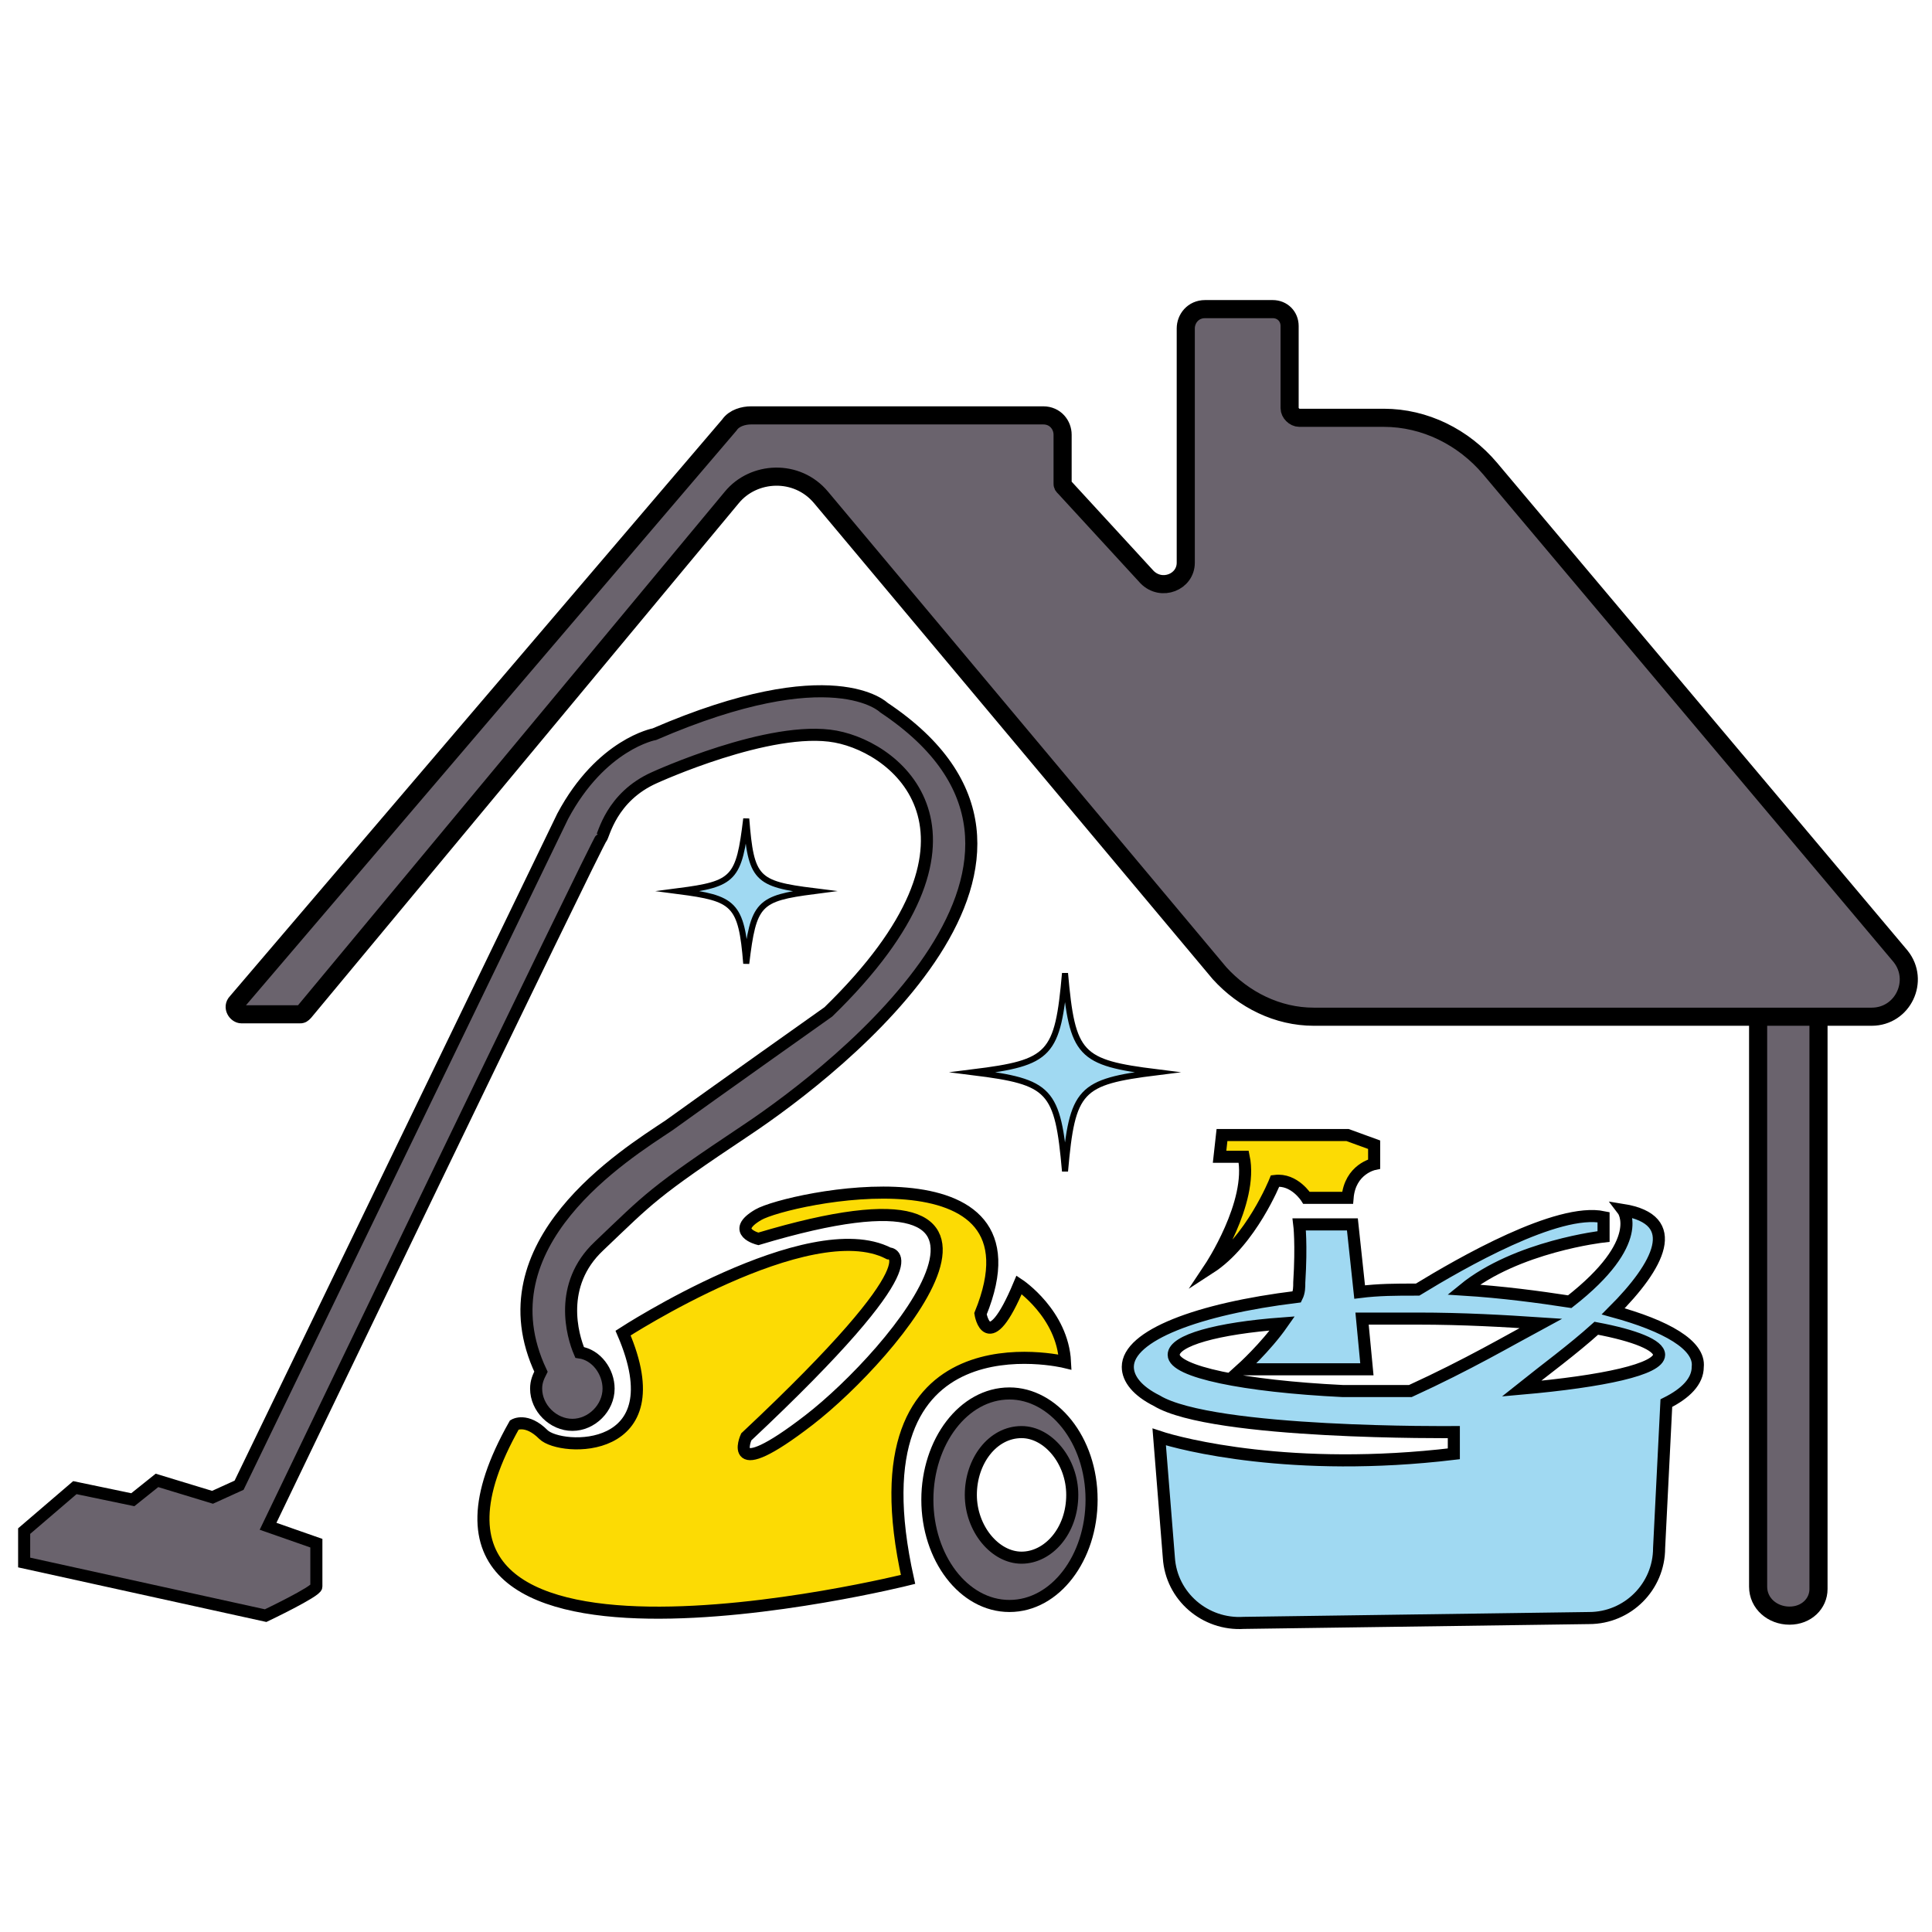
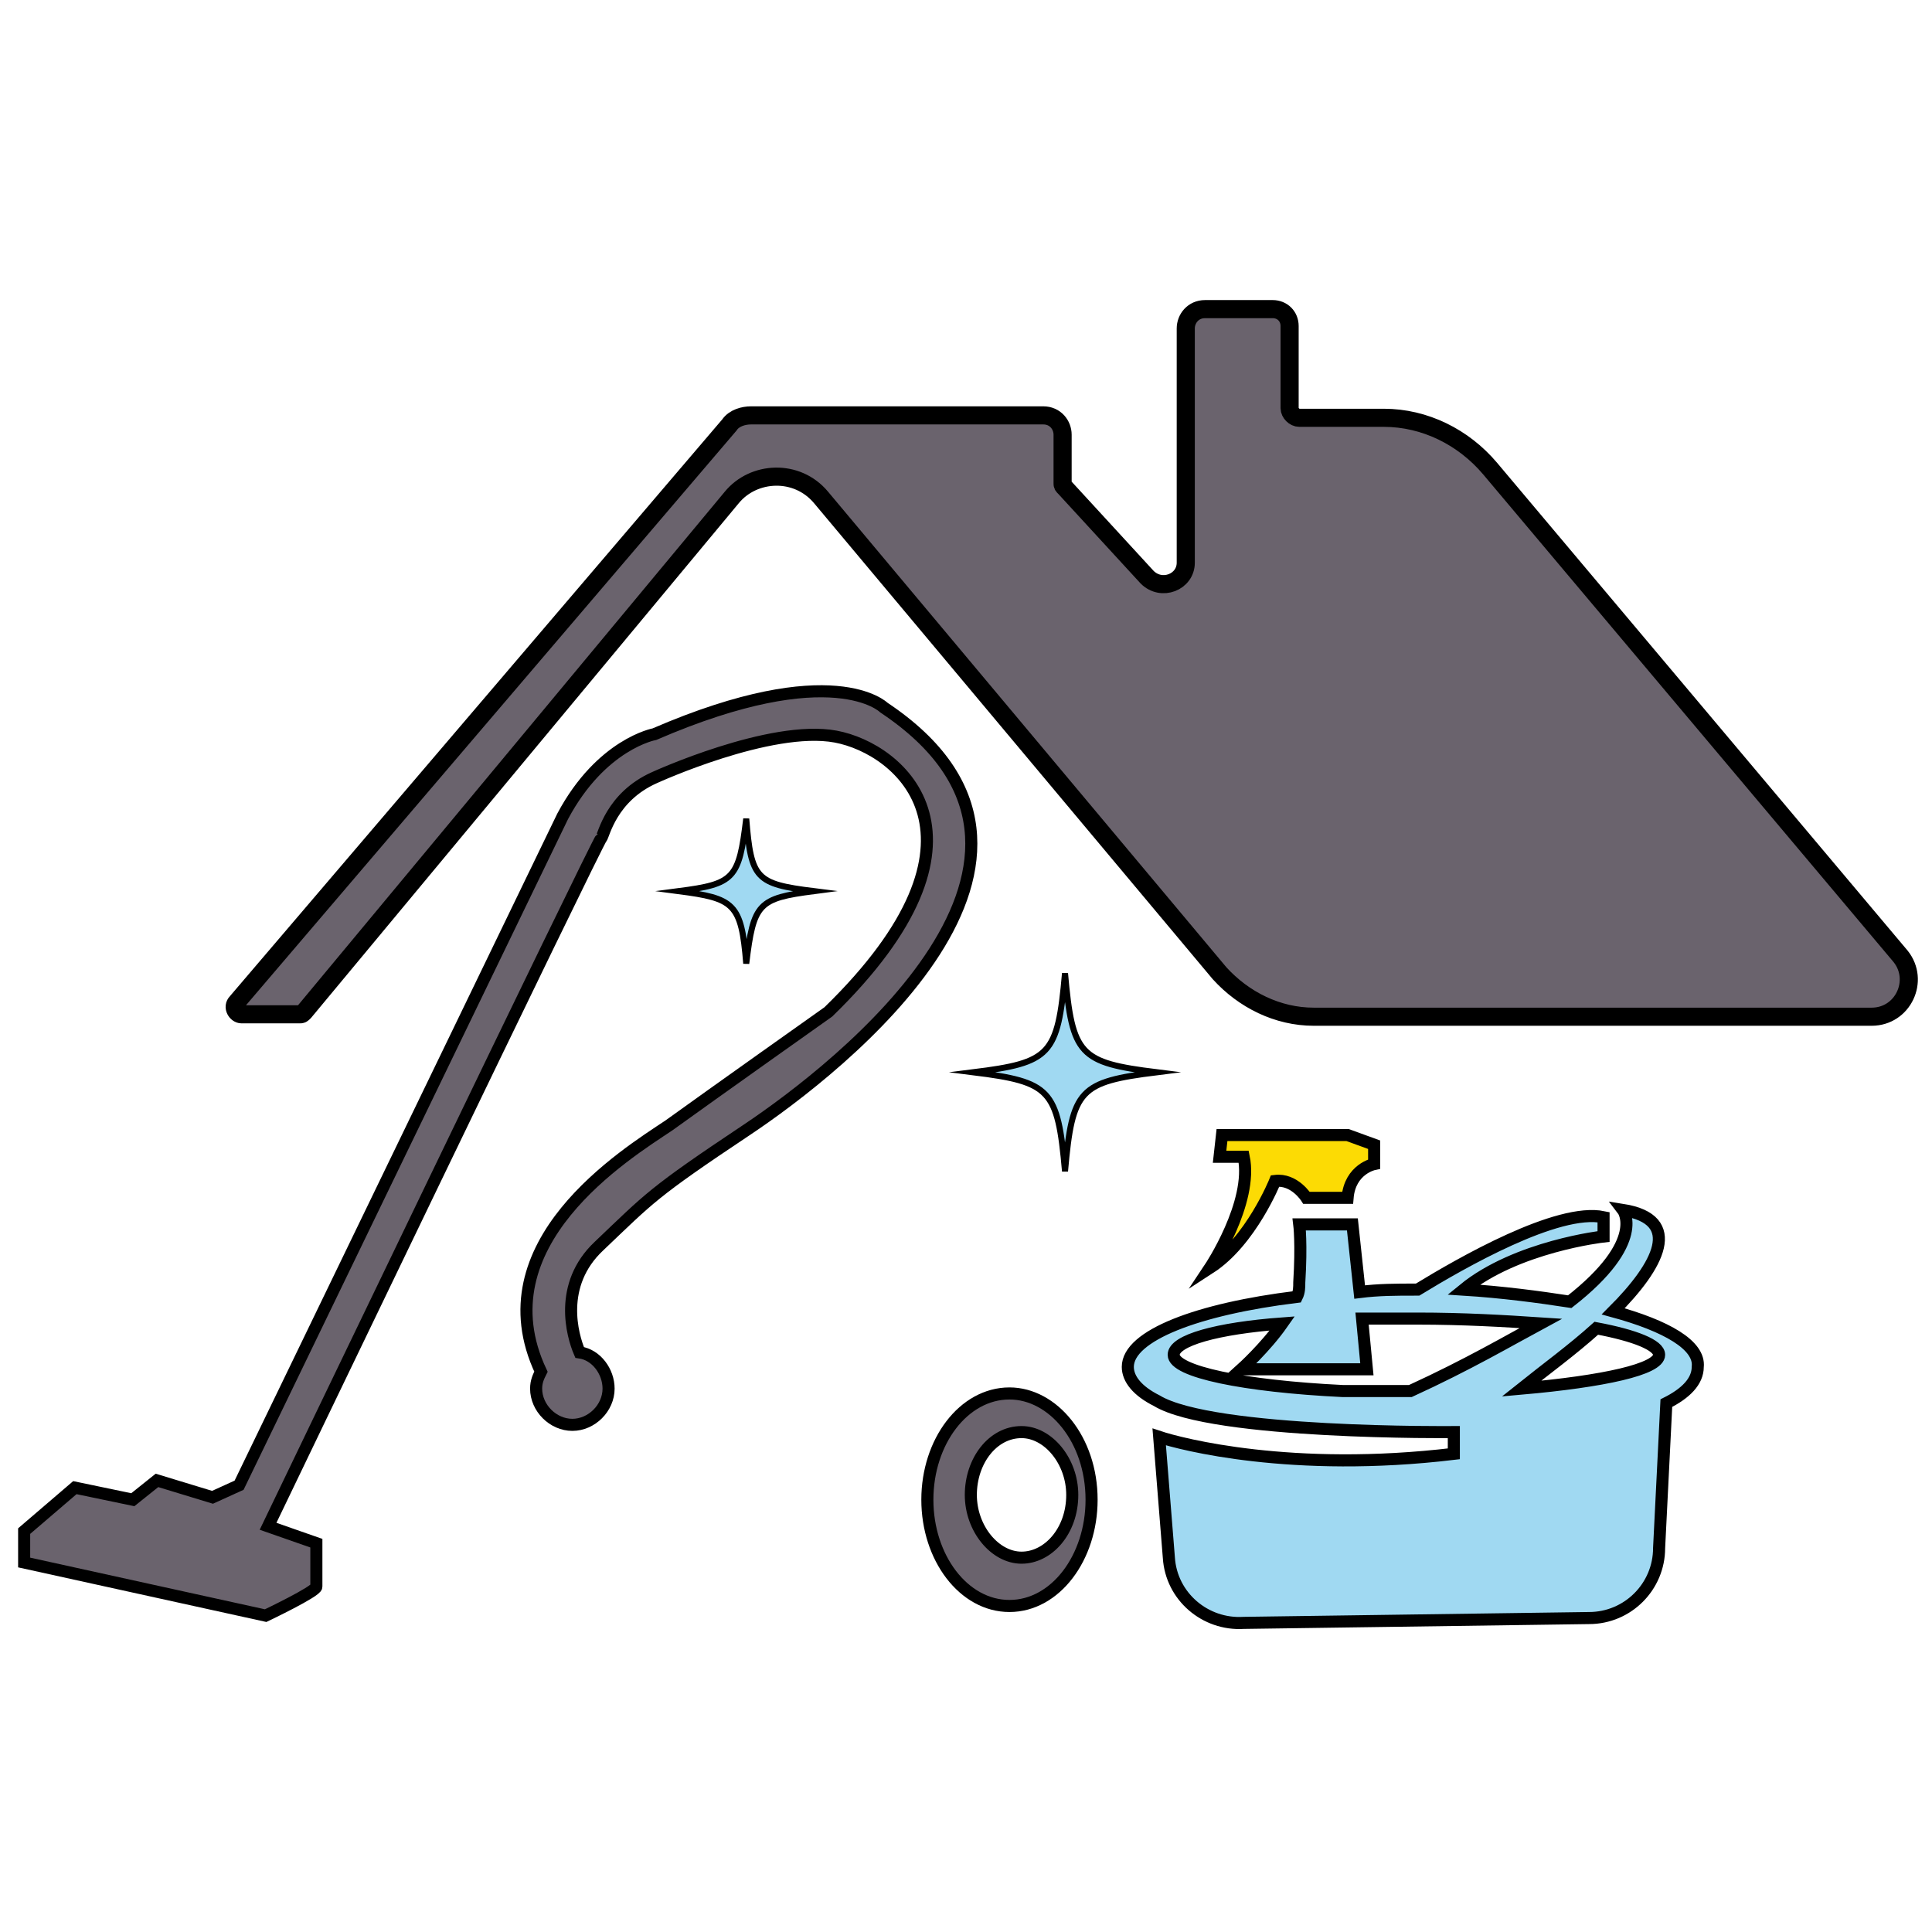
<svg xmlns="http://www.w3.org/2000/svg" version="1.1" id="Layer_1" x="0px" y="0px" viewBox="0 0 80 80" style="enable-background:new 0 0 80 80;" xml:space="preserve">
  <style type="text/css">
	.st0{fill:#6A636D;stroke:#000000;stroke-width:0.75;stroke-miterlimit:10;}
	.st1{fill:#FCDB04;stroke:#000000;stroke-width:0.5;stroke-miterlimit:10;}
	.st2{fill:#6A636D;stroke:#000000;stroke-width:0.5;stroke-miterlimit:10;}
	.st3{fill:#A0D9F2;stroke:#000000;stroke-width:0.5;stroke-miterlimit:10;}
	.st4{fill:#A0D9F2;}
	.st5{fill:none;stroke:#000000;stroke-width:0.25;stroke-miterlimit:10;}
</style>
  <g>
-     <path class="st0" d="M74.1,66.9L74.1,66.9c-0.7,0-1.3-0.5-1.3-1.2V42h2.5v23.8C75.3,66.4,74.8,66.9,74.1,66.9z" />
    <g>
      <path class="st0" d="M9.8,41.5l20.4-23.9c0.2-0.3,0.6-0.4,0.9-0.4h12.1c0.5,0,0.8,0.4,0.8,0.8v2c0,0.1,0,0.1,0.1,0.2l3.4,3.7    c0.6,0.6,1.6,0.2,1.6-0.6v-9.7c0-0.4,0.3-0.8,0.8-0.8h2.8c0.4,0,0.7,0.3,0.7,0.7v3.4c0,0.2,0.2,0.4,0.4,0.4h3.5    c1.7,0,3.3,0.8,4.4,2.1l17,20.2c0.8,1,0.1,2.5-1.2,2.5H54.4c-1.5,0-2.9-0.7-3.9-1.8L34,20.6c-1-1.2-2.8-1.1-3.7,0L12.6,41.9    C12.5,42,12.5,42,12.4,42H10C9.8,42,9.6,41.7,9.8,41.5L9.8,41.5z" />
    </g>
-     <path class="st1" d="M25.8,55.2c0,0,7.7-5,11-3.3c0,0,2.2,0-5.9,7.6c0,0-0.9,2,2.6-0.7s10.9-11.4-2.1-7.5c0,0-1.2-0.3,0-1   c1.2-0.7,12.1-3,9.2,4.1c0,0,0.3,1.9,1.6-1.2c0,0,1.8,1.2,1.9,3.2c0,0-9-2.2-6.5,9c0,0-23.2,5.8-16.3-6.4c0,0,0.5-0.3,1.2,0.4   S28,60.3,25.8,55.2z" />
    <path class="st2" d="M36.6,29.3c0,0-2.1-2.1-9.5,1.1c0,0-2.2,0.4-3.8,3.4L9.9,61.5L8.8,62l-2.3-0.7l-1,0.8l-2.4-0.5L1,63.4v1.3   l10,2.2c0,0,2.1-1,2.1-1.2c0-0.1,0-1.8,0-1.8l-2-0.7c0,0,13.7-28.5,13.8-28.5c0.1-0.1,0.4-1.7,2.2-2.5c0,0,4.8-2.2,7.5-1.7   s7.1,4.2-0.3,11.4c0,0-4.8,3.4-6.6,4.7c-1.8,1.2-7.8,4.9-5.3,10.2c-0.1,0.2-0.2,0.4-0.2,0.7c0,0.8,0.7,1.5,1.5,1.5s1.5-0.7,1.5-1.5   c0-0.7-0.5-1.4-1.2-1.5c-0.3-0.7-0.9-2.8,0.8-4.4c2.1-2,2.2-2.2,6.1-4.8C34.8,44.2,45.9,35.5,36.6,29.3z" />
    <path class="st2" d="M41.8,57.7c-1.9,0-3.4,2-3.4,4.4c0,2.4,1.5,4.4,3.4,4.4s3.4-2,3.4-4.4C45.2,59.6,43.6,57.7,41.8,57.7z    M42.3,64.5c-1.1,0-2.1-1.2-2.1-2.6c0-1.4,0.9-2.6,2.1-2.6c1.1,0,2.1,1.2,2.1,2.6C44.4,63.4,43.4,64.5,42.3,64.5z" />
    <path class="st1" d="M50.6,47h5.2l1.1,0.4v0.8c0,0-1,0.2-1.1,1.4h-1.7c0,0-0.5-0.8-1.3-0.7c0,0-1,2.5-2.7,3.6c0,0,1.8-2.7,1.4-4.6   h-1L50.6,47L50.6,47z" />
    <path class="st3" d="M66.8,54.3c1.9-1.9,2.9-3.8,0.4-4.2c0,0,1,1.3-2.2,3.8c-1.3-0.2-2.8-0.4-4.4-0.5c2.2-1.8,5.8-2.2,5.8-2.2v-0.8   c-1.9-0.4-5.9,1.9-7.7,3h-0.1c-0.8,0-1.5,0-2.3,0.1L56,50.7h-2.2c0,0,0.1,0.8,0,2.4c0,0.2,0,0.4-0.1,0.6c-4.1,0.5-7,1.6-7,2.9   c0,0.5,0.4,1,1.2,1.4c2.3,1.4,12.3,1.3,12.3,1.3v0.9C53.5,61,48.9,59.8,48,59.5l0.4,5c0.1,1.6,1.5,2.8,3.1,2.7L65.8,67   c1.6,0,2.9-1.3,2.9-2.9l0.3-6c0.8-0.4,1.3-0.9,1.3-1.5C70.4,55.7,69,54.9,66.8,54.3z M58.4,57.6h-2.8c-4.1-0.2-7-0.8-7-1.5   c0-0.6,1.8-1.1,4.5-1.3c-0.7,1-1.7,1.9-1.7,1.9h5.2l-0.2-2.1c0.7,0,1.5,0,2.3,0c1.9,0,3.6,0.1,5.1,0.2   C62.5,55.5,60.8,56.5,58.4,57.6z M63,57.5c1-0.8,2.1-1.6,3.1-2.5c1.6,0.3,2.6,0.7,2.6,1.1C68.7,56.7,66.4,57.2,63,57.5z" />
    <g>
      <path class="st4" d="M47.9,44.4c-3.2,0.4-3.5,0.7-3.8,4.1c-0.3-3.4-0.6-3.7-3.8-4.1c3.2-0.4,3.5-0.7,3.8-4.1    C44.4,43.7,44.7,44,47.9,44.4z" />
      <path class="st5" d="M47.9,44.4c-3.2,0.4-3.5,0.7-3.8,4.1c-0.3-3.4-0.6-3.7-3.8-4.1c3.2-0.4,3.5-0.7,3.8-4.1    C44.4,43.7,44.7,44,47.9,44.4z" />
    </g>
    <g>
      <path class="st4" d="M33.7,36.9c-2.3,0.3-2.5,0.5-2.8,3c-0.2-2.5-0.5-2.7-2.8-3c2.3-0.3,2.5-0.5,2.8-3    C31.1,36.4,31.3,36.6,33.7,36.9z" />
      <path class="st5" d="M33.7,36.9c-2.3,0.3-2.5,0.5-2.8,3c-0.2-2.5-0.5-2.7-2.8-3c2.3-0.3,2.5-0.5,2.8-3    C31.1,36.4,31.3,36.6,33.7,36.9z" />
    </g>
  </g>
</svg>